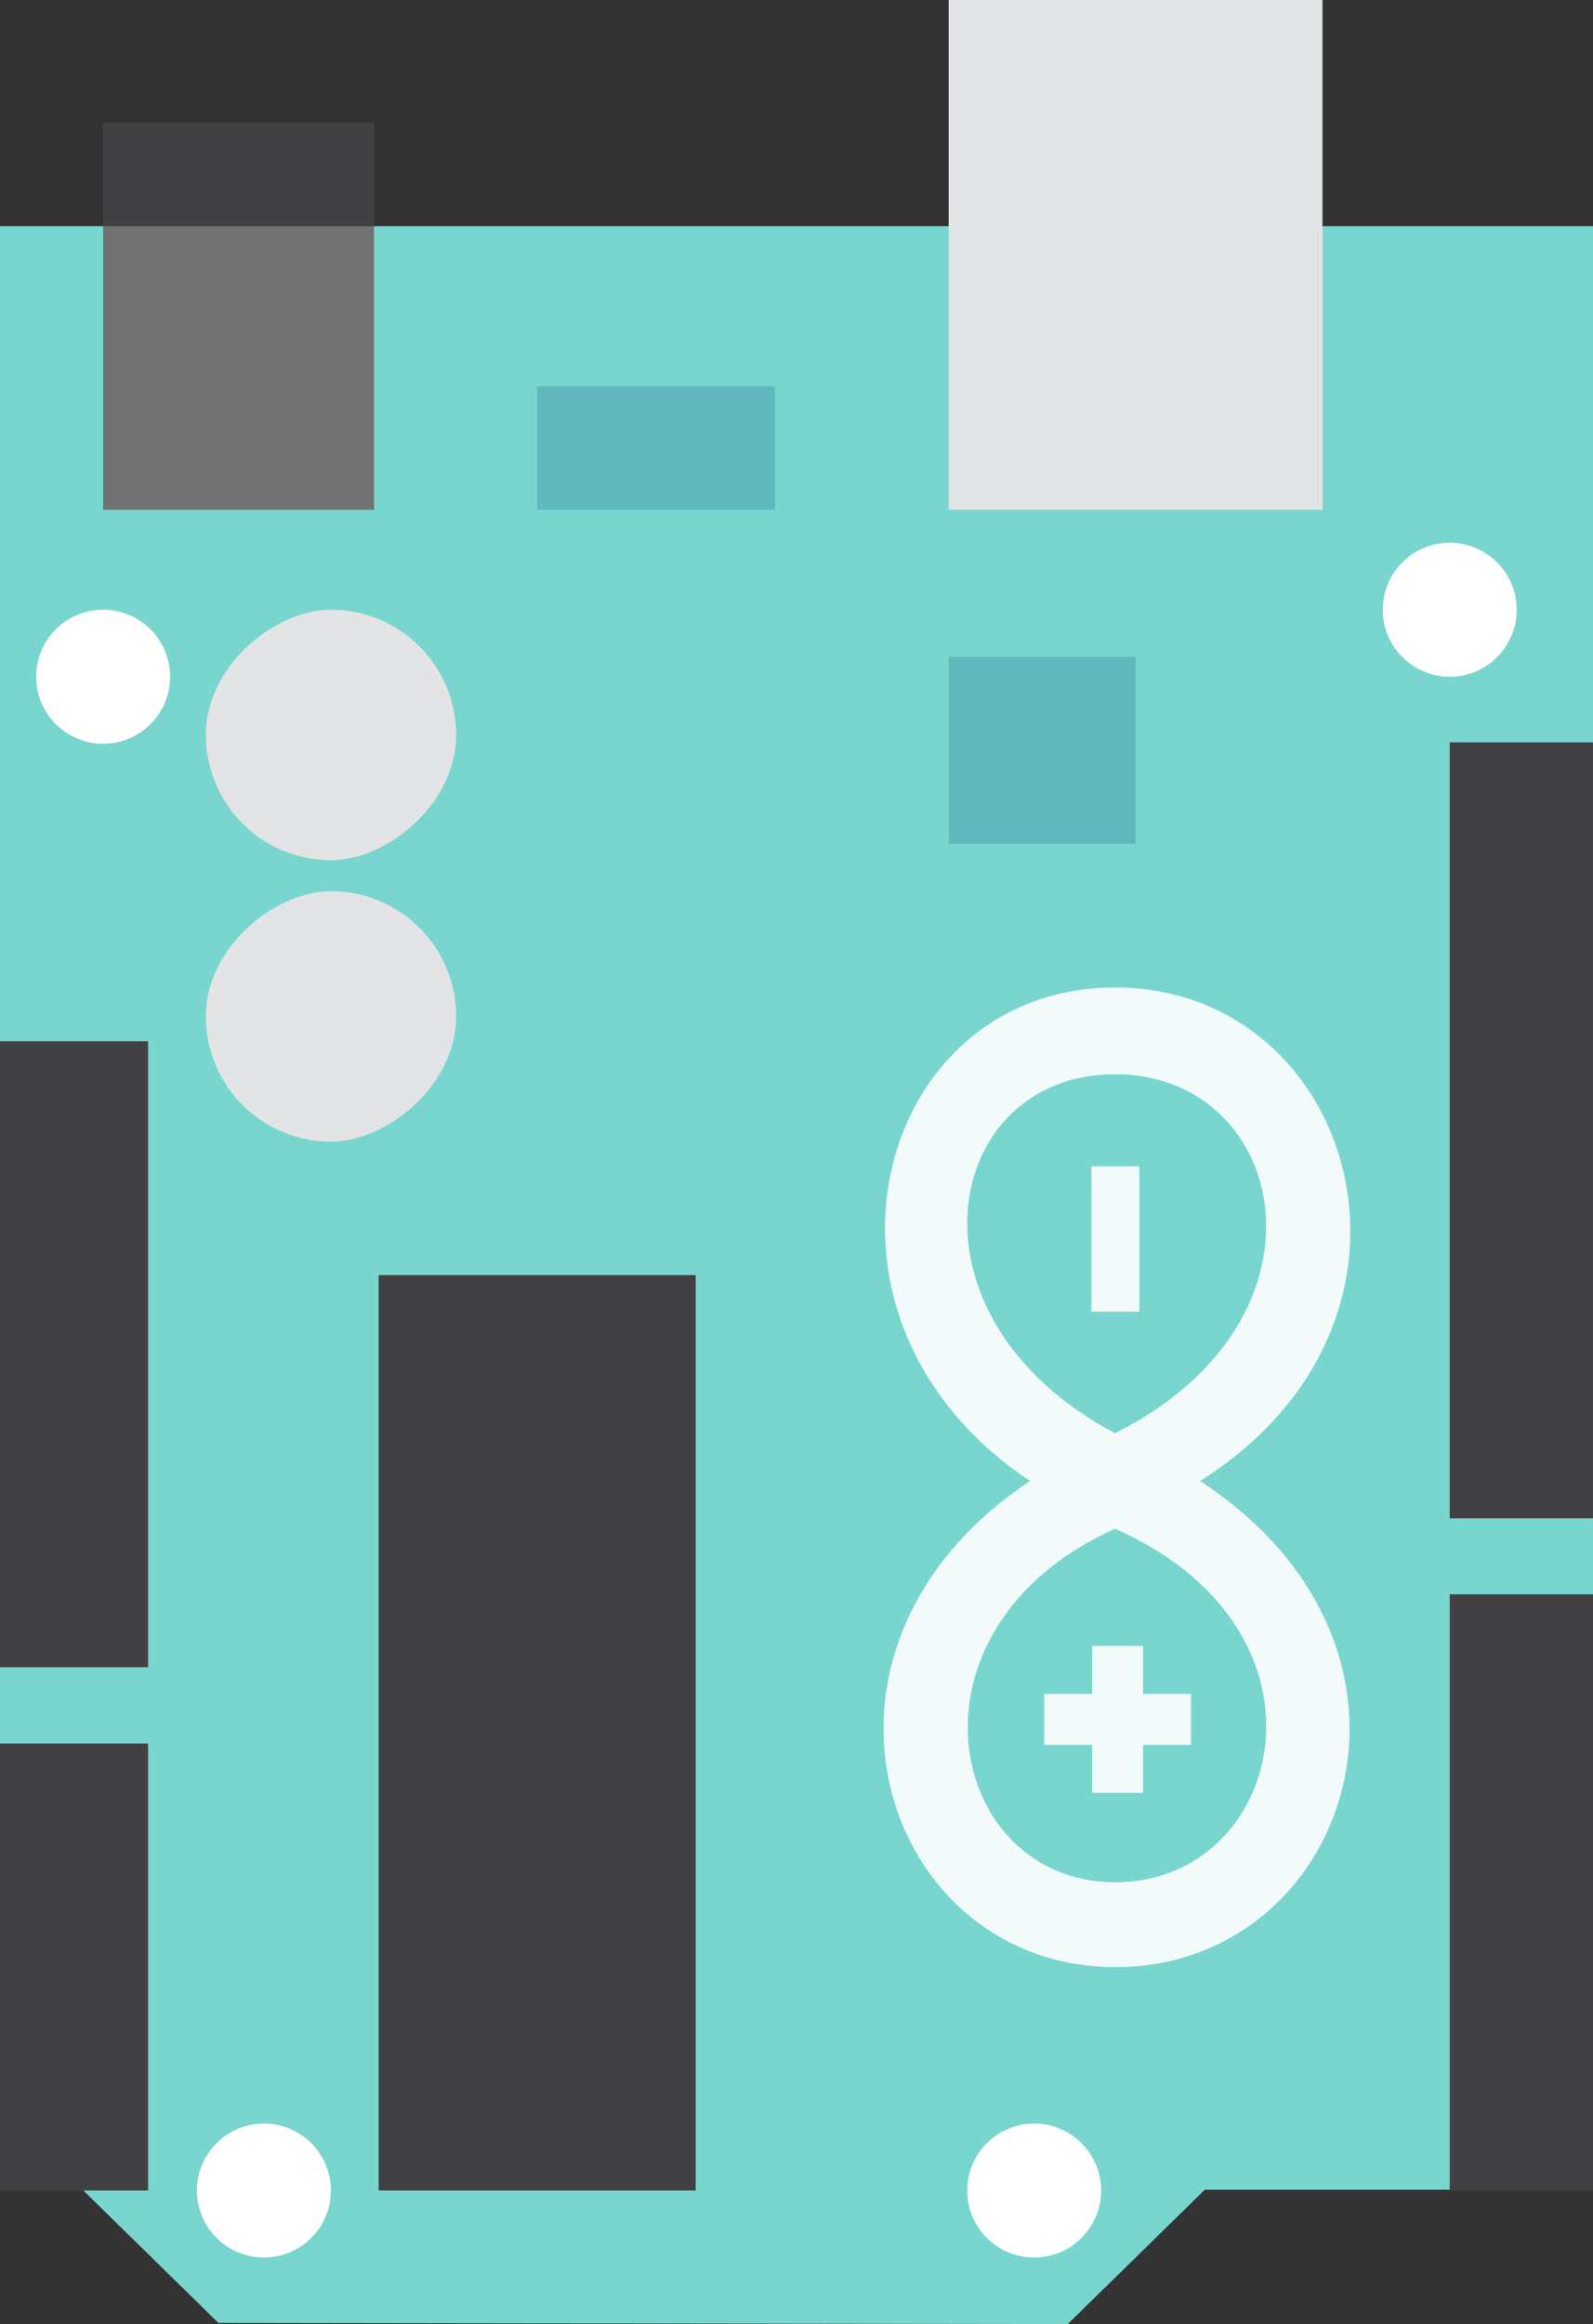
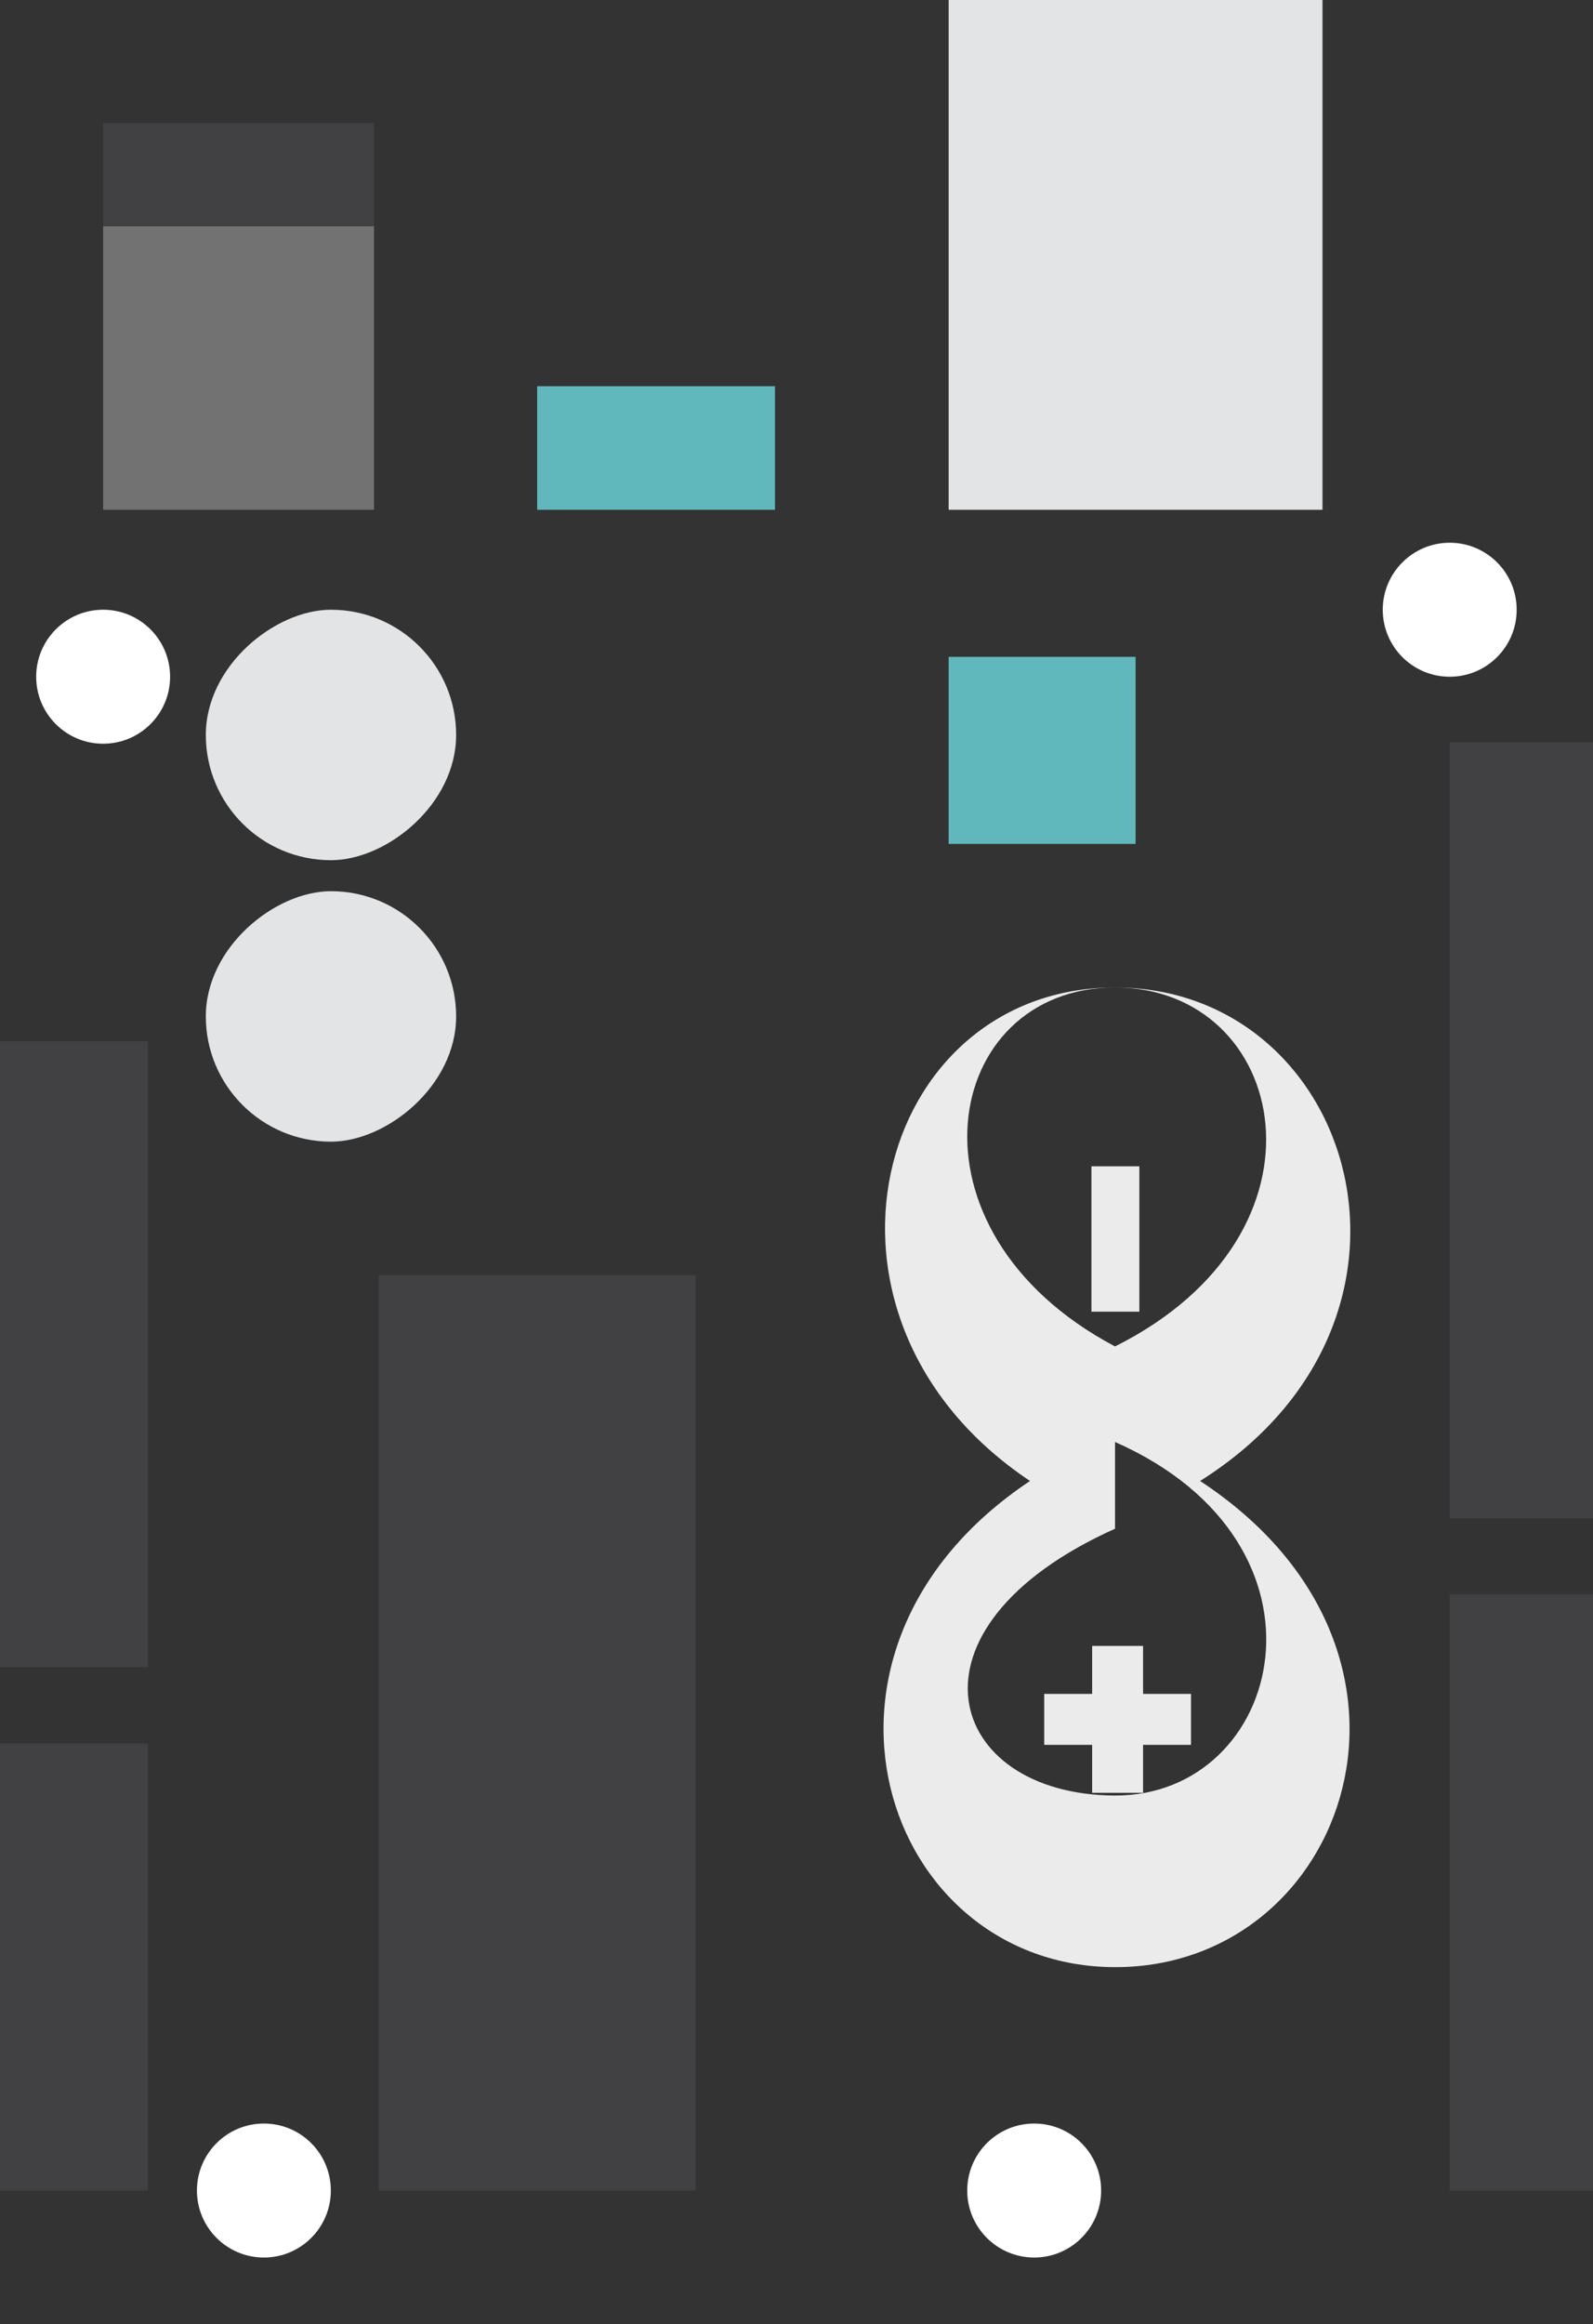
<svg xmlns="http://www.w3.org/2000/svg" viewBox="0 0 462.29 674.05">
  <rect x="0" y="0" width="462.29" height="674.05" fill="#333333" stroke="none" />
  <defs>
    <style>.cls-1{fill:#78d6cf;}.cls-2,.cls-8{fill:#fff;}.cls-3{fill:#414042;}.cls-4{fill:#727272;}.cls-5{fill:#61b8bc;}.cls-6{fill:#e3e4e5;}.cls-7{opacity:0.9;}.cls-8{fill-rule:evenodd;}</style>
  </defs>
  <title>arduino_uno</title>
  <g id="Layer_2" data-name="Layer 2">
    <g id="flat">
-       <polygon class="cls-1" points="349.63 635.08 462.29 635.08 462.29 65.58 0 65.58 0 635.08 23.96 635.08 63.38 673.71 309.87 674.04 349.63 635.08" />
      <circle class="cls-2" cx="300.12" cy="635.31" r="19.43" />
      <circle class="cls-2" cx="76.58" cy="635.31" r="19.43" />
      <circle class="cls-2" cx="29.93" cy="196.27" r="19.43" />
      <circle class="cls-2" cx="420.71" cy="176.84" r="19.43" />
      <rect class="cls-3" x="-69.28" y="371.28" width="181.54" height="42.97" transform="translate(414.25 371.28) rotate(90)" />
      <rect class="cls-3" x="355.05" y="528.06" width="172.91" height="41.57" transform="translate(990.35 107.35) rotate(90)" />
      <rect class="cls-3" x="-43.34" y="549" width="129.65" height="42.97" transform="translate(591.97 549) rotate(90)" />
      <rect class="cls-3" x="328.97" y="307.05" width="225.06" height="41.57" transform="translate(769.33 -113.67) rotate(90)" />
      <rect class="cls-4" x="28.11" y="67.4" width="82.26" height="78.62" transform="translate(175.95 37.48) rotate(90)" />
      <rect class="cls-3" x="54.27" y="11.31" width="29.93" height="78.62" transform="translate(119.86 -18.62) rotate(90)" />
      <rect class="cls-3" x="23.14" y="456.55" width="265.49" height="92.01" transform="translate(658.44 346.68) rotate(90)" />
      <rect class="cls-5" x="275.31" y="190.5" width="54.25" height="54.25" transform="translate(520.05 -84.81) rotate(90)" />
      <rect class="cls-6" x="255.63" y="19.68" width="147.85" height="108.49" transform="translate(403.47 -255.63) rotate(90)" />
      <rect class="cls-5" x="172.47" y="95.42" width="35.84" height="69.01" transform="translate(320.32 -60.46) rotate(90)" />
      <rect class="cls-6" x="59.73" y="176.84" width="72.64" height="72.64" rx="36.32" transform="translate(309.21 117.11) rotate(90)" />
      <rect class="cls-6" x="59.73" y="258.46" width="72.64" height="72.64" rx="36.32" transform="translate(390.83 198.74) rotate(90)" />
      <g class="cls-7">
-         <path class="cls-8" d="M323.58,286.4c-69.68,0-95.62,95.79-24.67,143.12-73.56,49-42.73,141,24.77,141s100-91.51,24.59-141c74.5-46.89,45-143.12-24.69-143.12Zm0,25.16c50.27,0,66.14,71.05,0,104.1-63.69-33.7-50.28-104.1,0-104.1Zm0,131.81c67.45,29.78,48.86,102.76-.11,102.54S259.24,472.28,323.58,443.37Z" />
+         <path class="cls-8" d="M323.58,286.4c-69.68,0-95.62,95.79-24.67,143.12-73.56,49-42.73,141,24.77,141s100-91.51,24.59-141c74.5-46.89,45-143.12-24.69-143.12Zc50.27,0,66.14,71.05,0,104.1-63.69-33.7-50.28-104.1,0-104.1Zm0,131.81c67.45,29.78,48.86,102.76-.11,102.54S259.24,472.28,323.58,443.37Z" />
        <rect class="cls-2" x="316.73" y="338.26" width="13.91" height="42.16" />
        <polygon class="cls-8" points="316.94 491.27 316.94 477.36 331.72 477.36 331.72 491.27 345.63 491.27 345.63 506.05 331.72 506.05 331.72 519.96 316.94 519.96 316.94 506.05 303.03 506.05 303.03 491.27 316.94 491.27" />
      </g>
    </g>
  </g>
</svg>